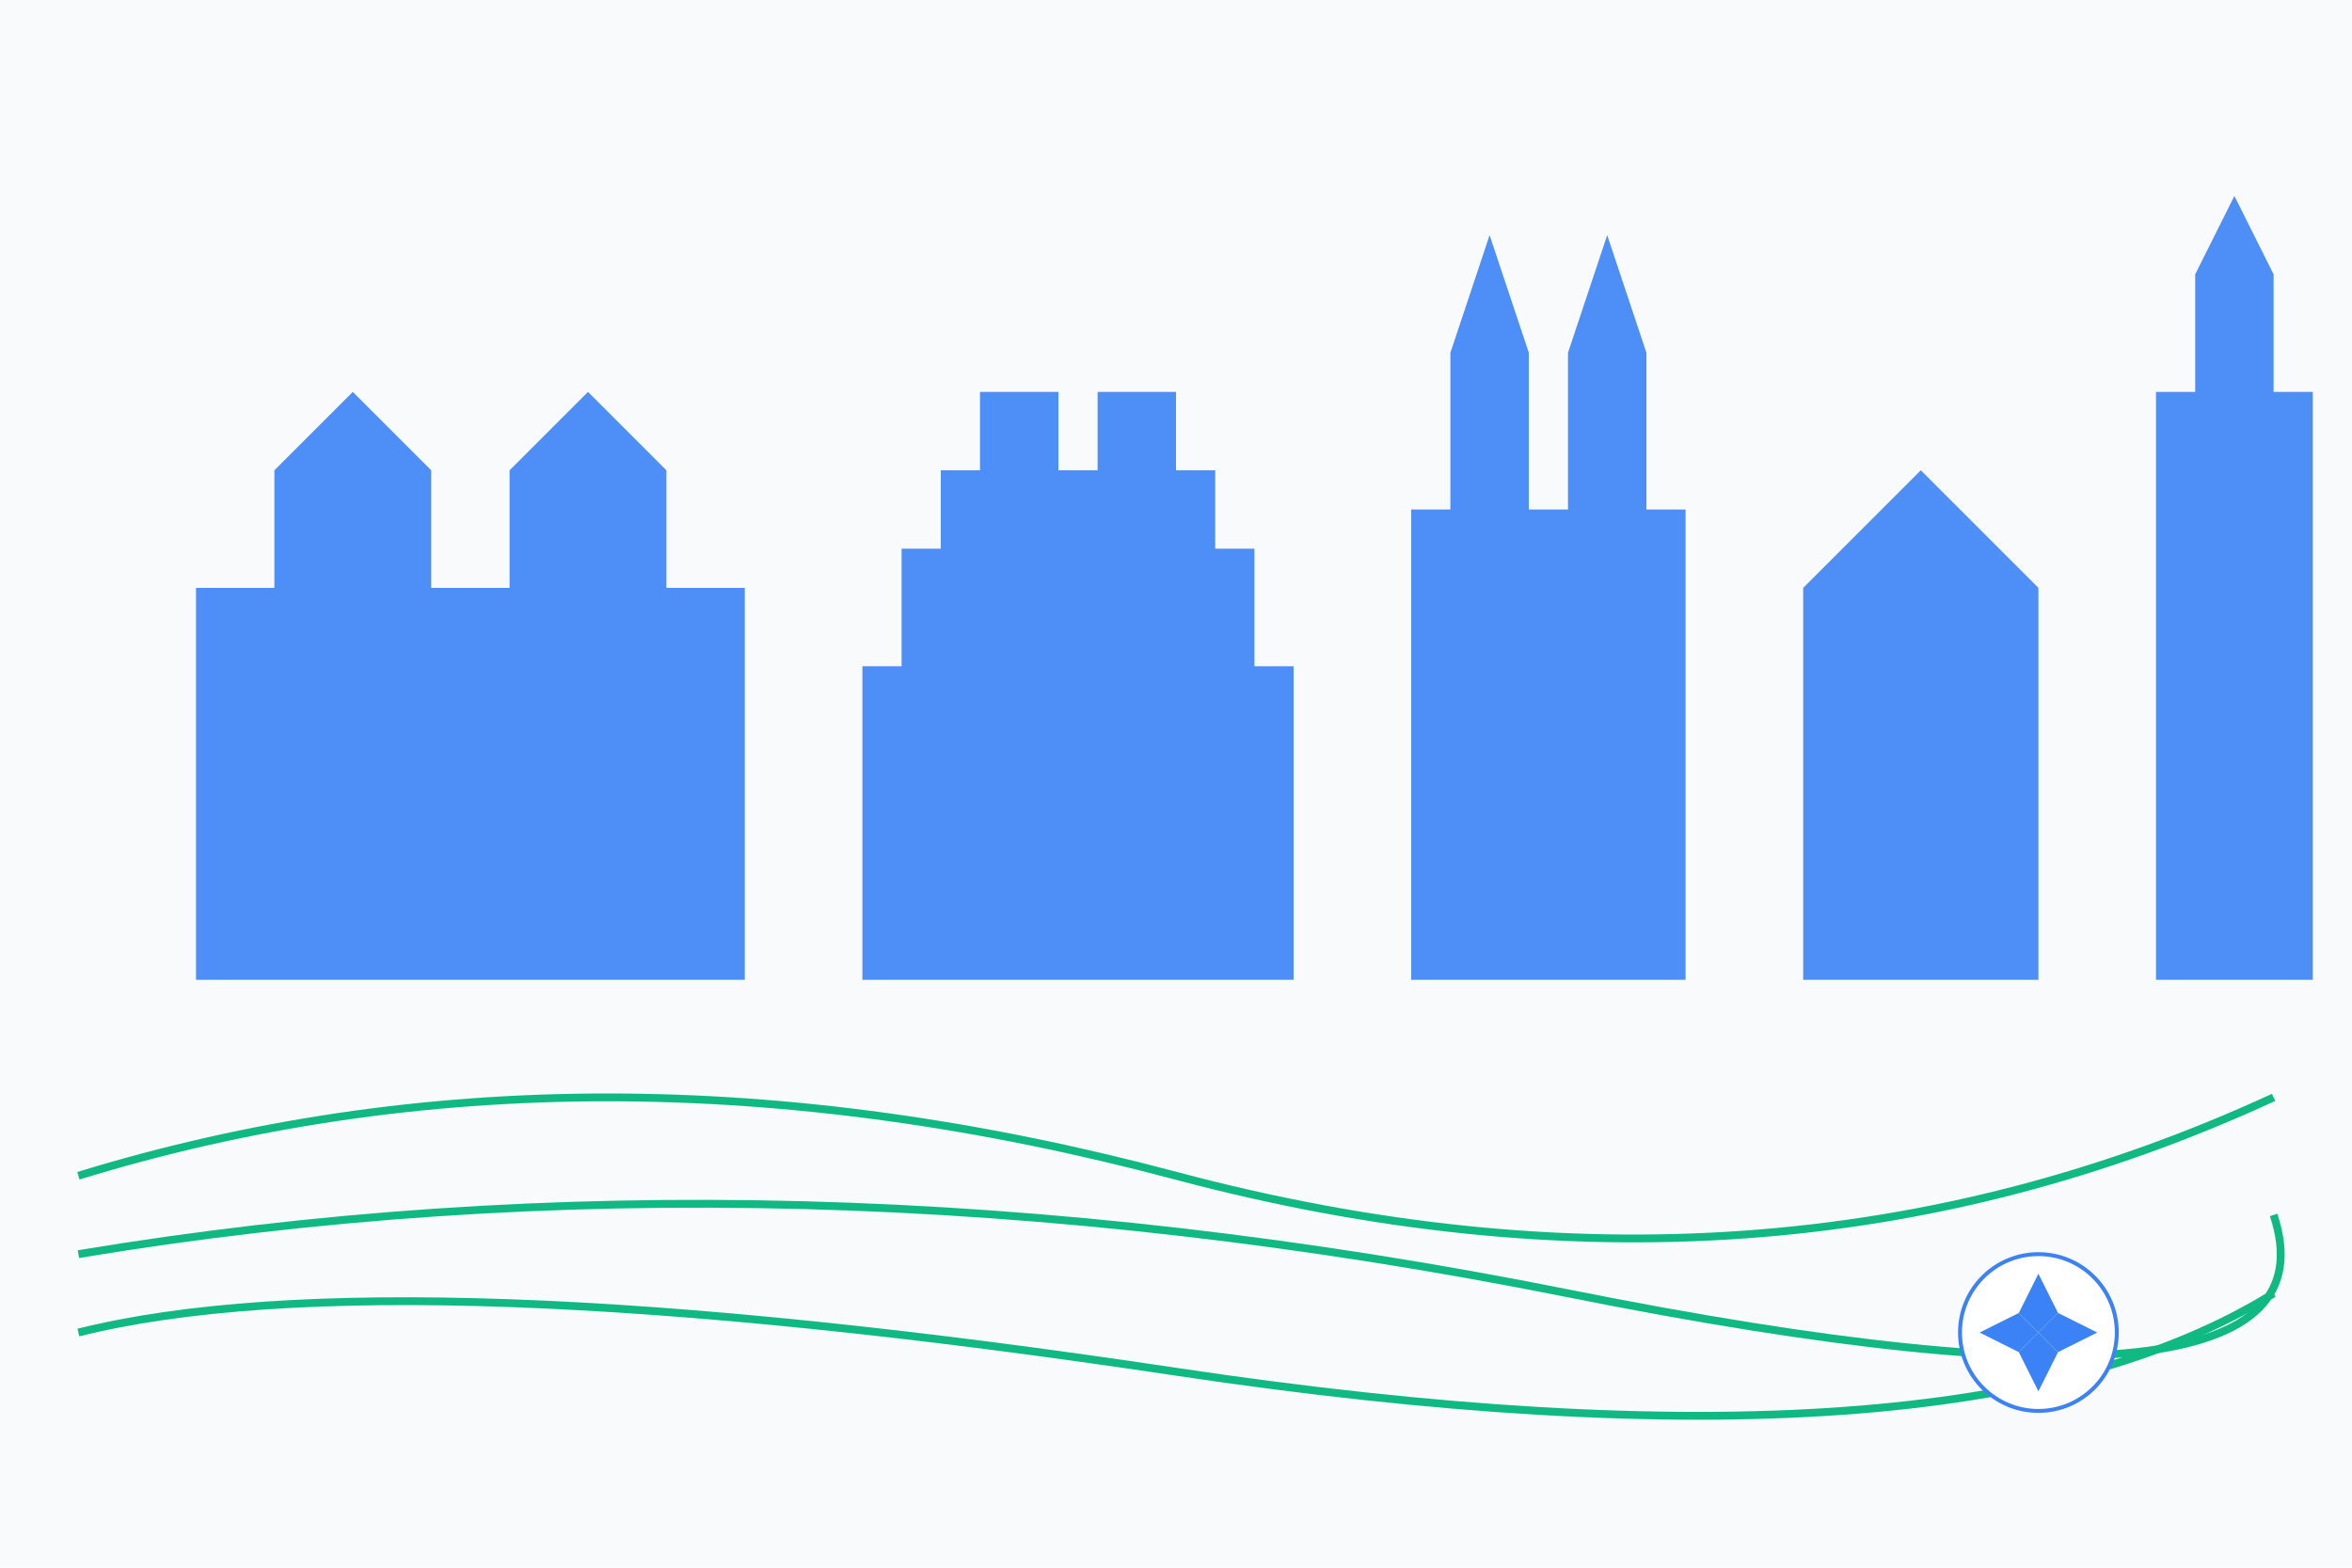
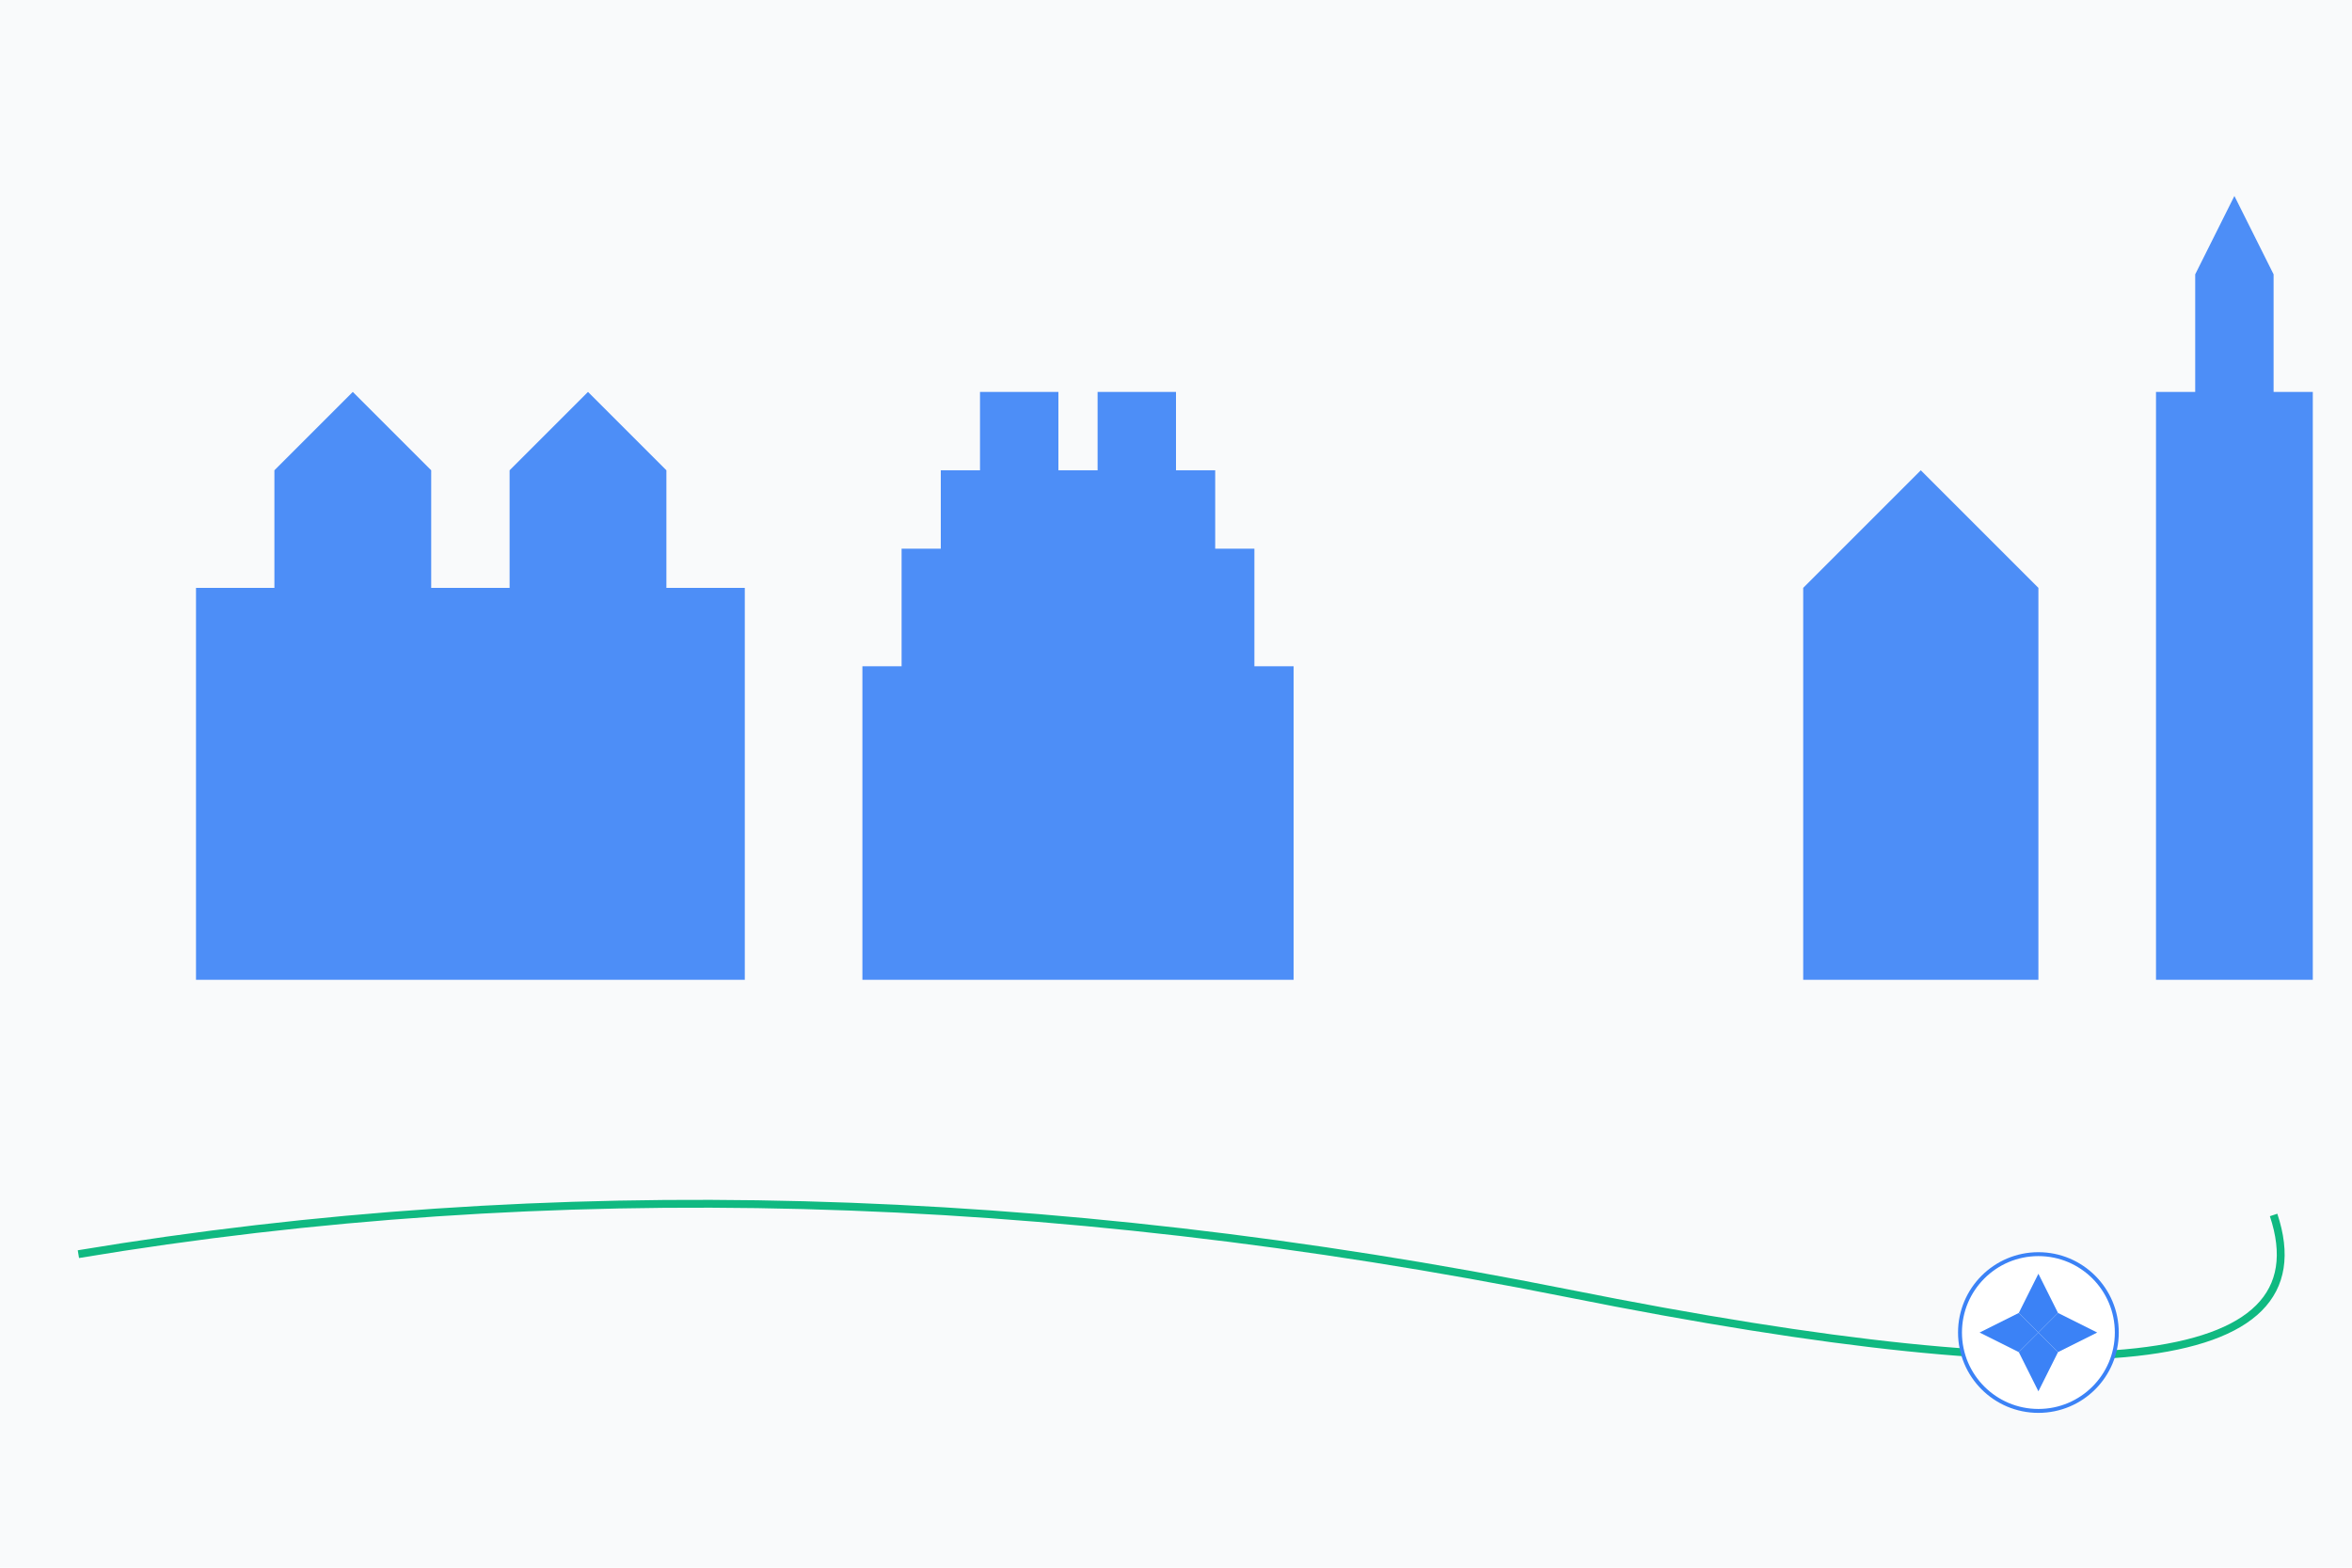
<svg xmlns="http://www.w3.org/2000/svg" width="600" height="400" viewBox="0 0 600 400">
  <rect width="100%" height="100%" fill="#f9fafb" />
  <g fill="#3b82f6" opacity="0.9">
    <path d="M50,250 L50,150 L70,150 L70,120 L90,100 L110,120 L110,150 L130,150 L130,120 L150,100 L170,120 L170,150 L190,150 L190,250 Z" />
    <path d="M220,250 L220,170 L230,170 L230,140 L240,140 L240,120 L250,120 L250,100 L270,100 L270,120 L280,120 L280,100 L300,100 L300,120 L310,120 L310,140 L320,140 L320,170 L330,170 L330,250 Z" />
-     <path d="M360,250 L360,130 L370,130 L370,90 L380,60 L390,90 L390,130 L400,130 L400,90 L410,60 L420,90 L420,130 L430,130 L430,250 Z" />
    <path d="M460,250 L460,150 L520,150 L520,250 Z M460,150 L490,120 L520,150 Z" />
    <path d="M550,250 L550,100 L560,100 L560,70 L570,50 L580,70 L580,100 L590,100 L590,250 Z" />
  </g>
  <g stroke="#10b981" stroke-width="2" fill="none">
-     <path d="M20,300 Q150,260 300,300 T580,280" />
    <path d="M20,320 Q200,290 400,330 T580,310" />
-     <path d="M20,340 Q100,320 300,350 T580,330" />
  </g>
  <g transform="translate(520, 340)">
    <circle cx="0" cy="0" r="20" fill="white" stroke="#3b82f6" stroke-width="1" />
    <path d="M0,-15 L5,-5 L0,0 L-5,-5 Z" fill="#3b82f6" />
    <path d="M0,15 L5,5 L0,0 L-5,5 Z" fill="#3b82f6" />
    <path d="M-15,0 L-5,5 L0,0 L-5,-5 Z" fill="#3b82f6" />
    <path d="M15,0 L5,5 L0,0 L5,-5 Z" fill="#3b82f6" />
  </g>
</svg>